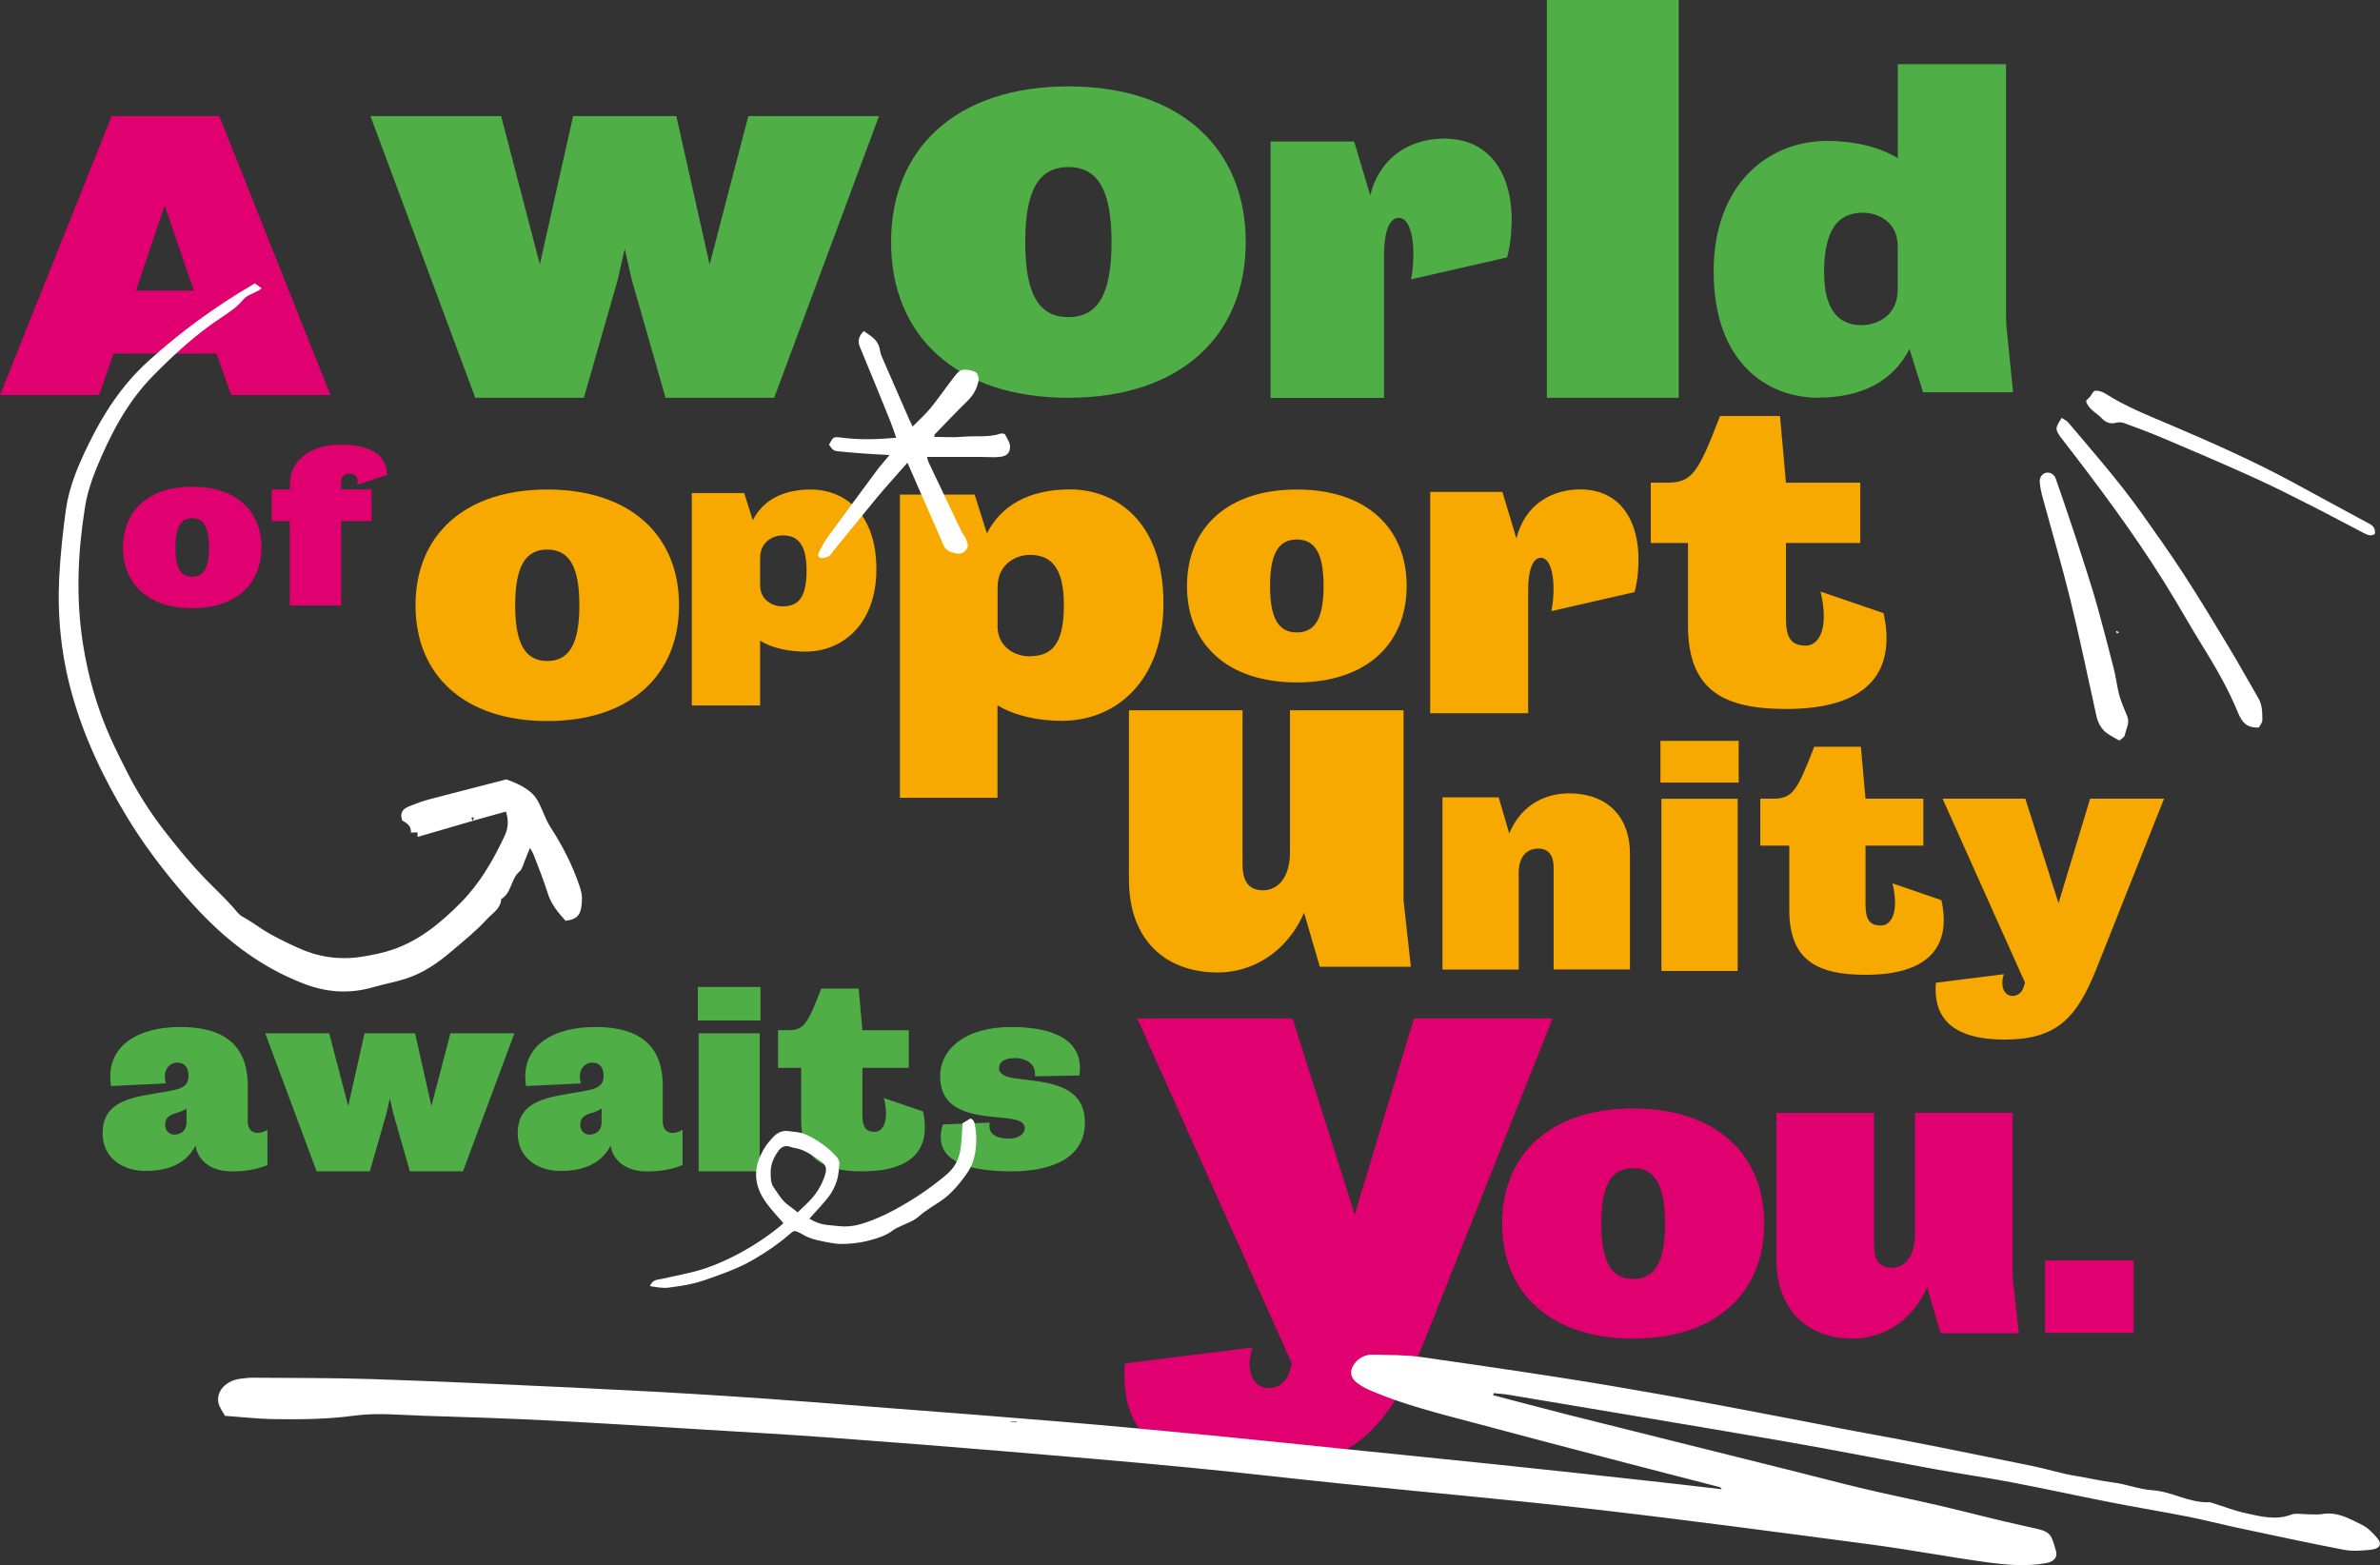
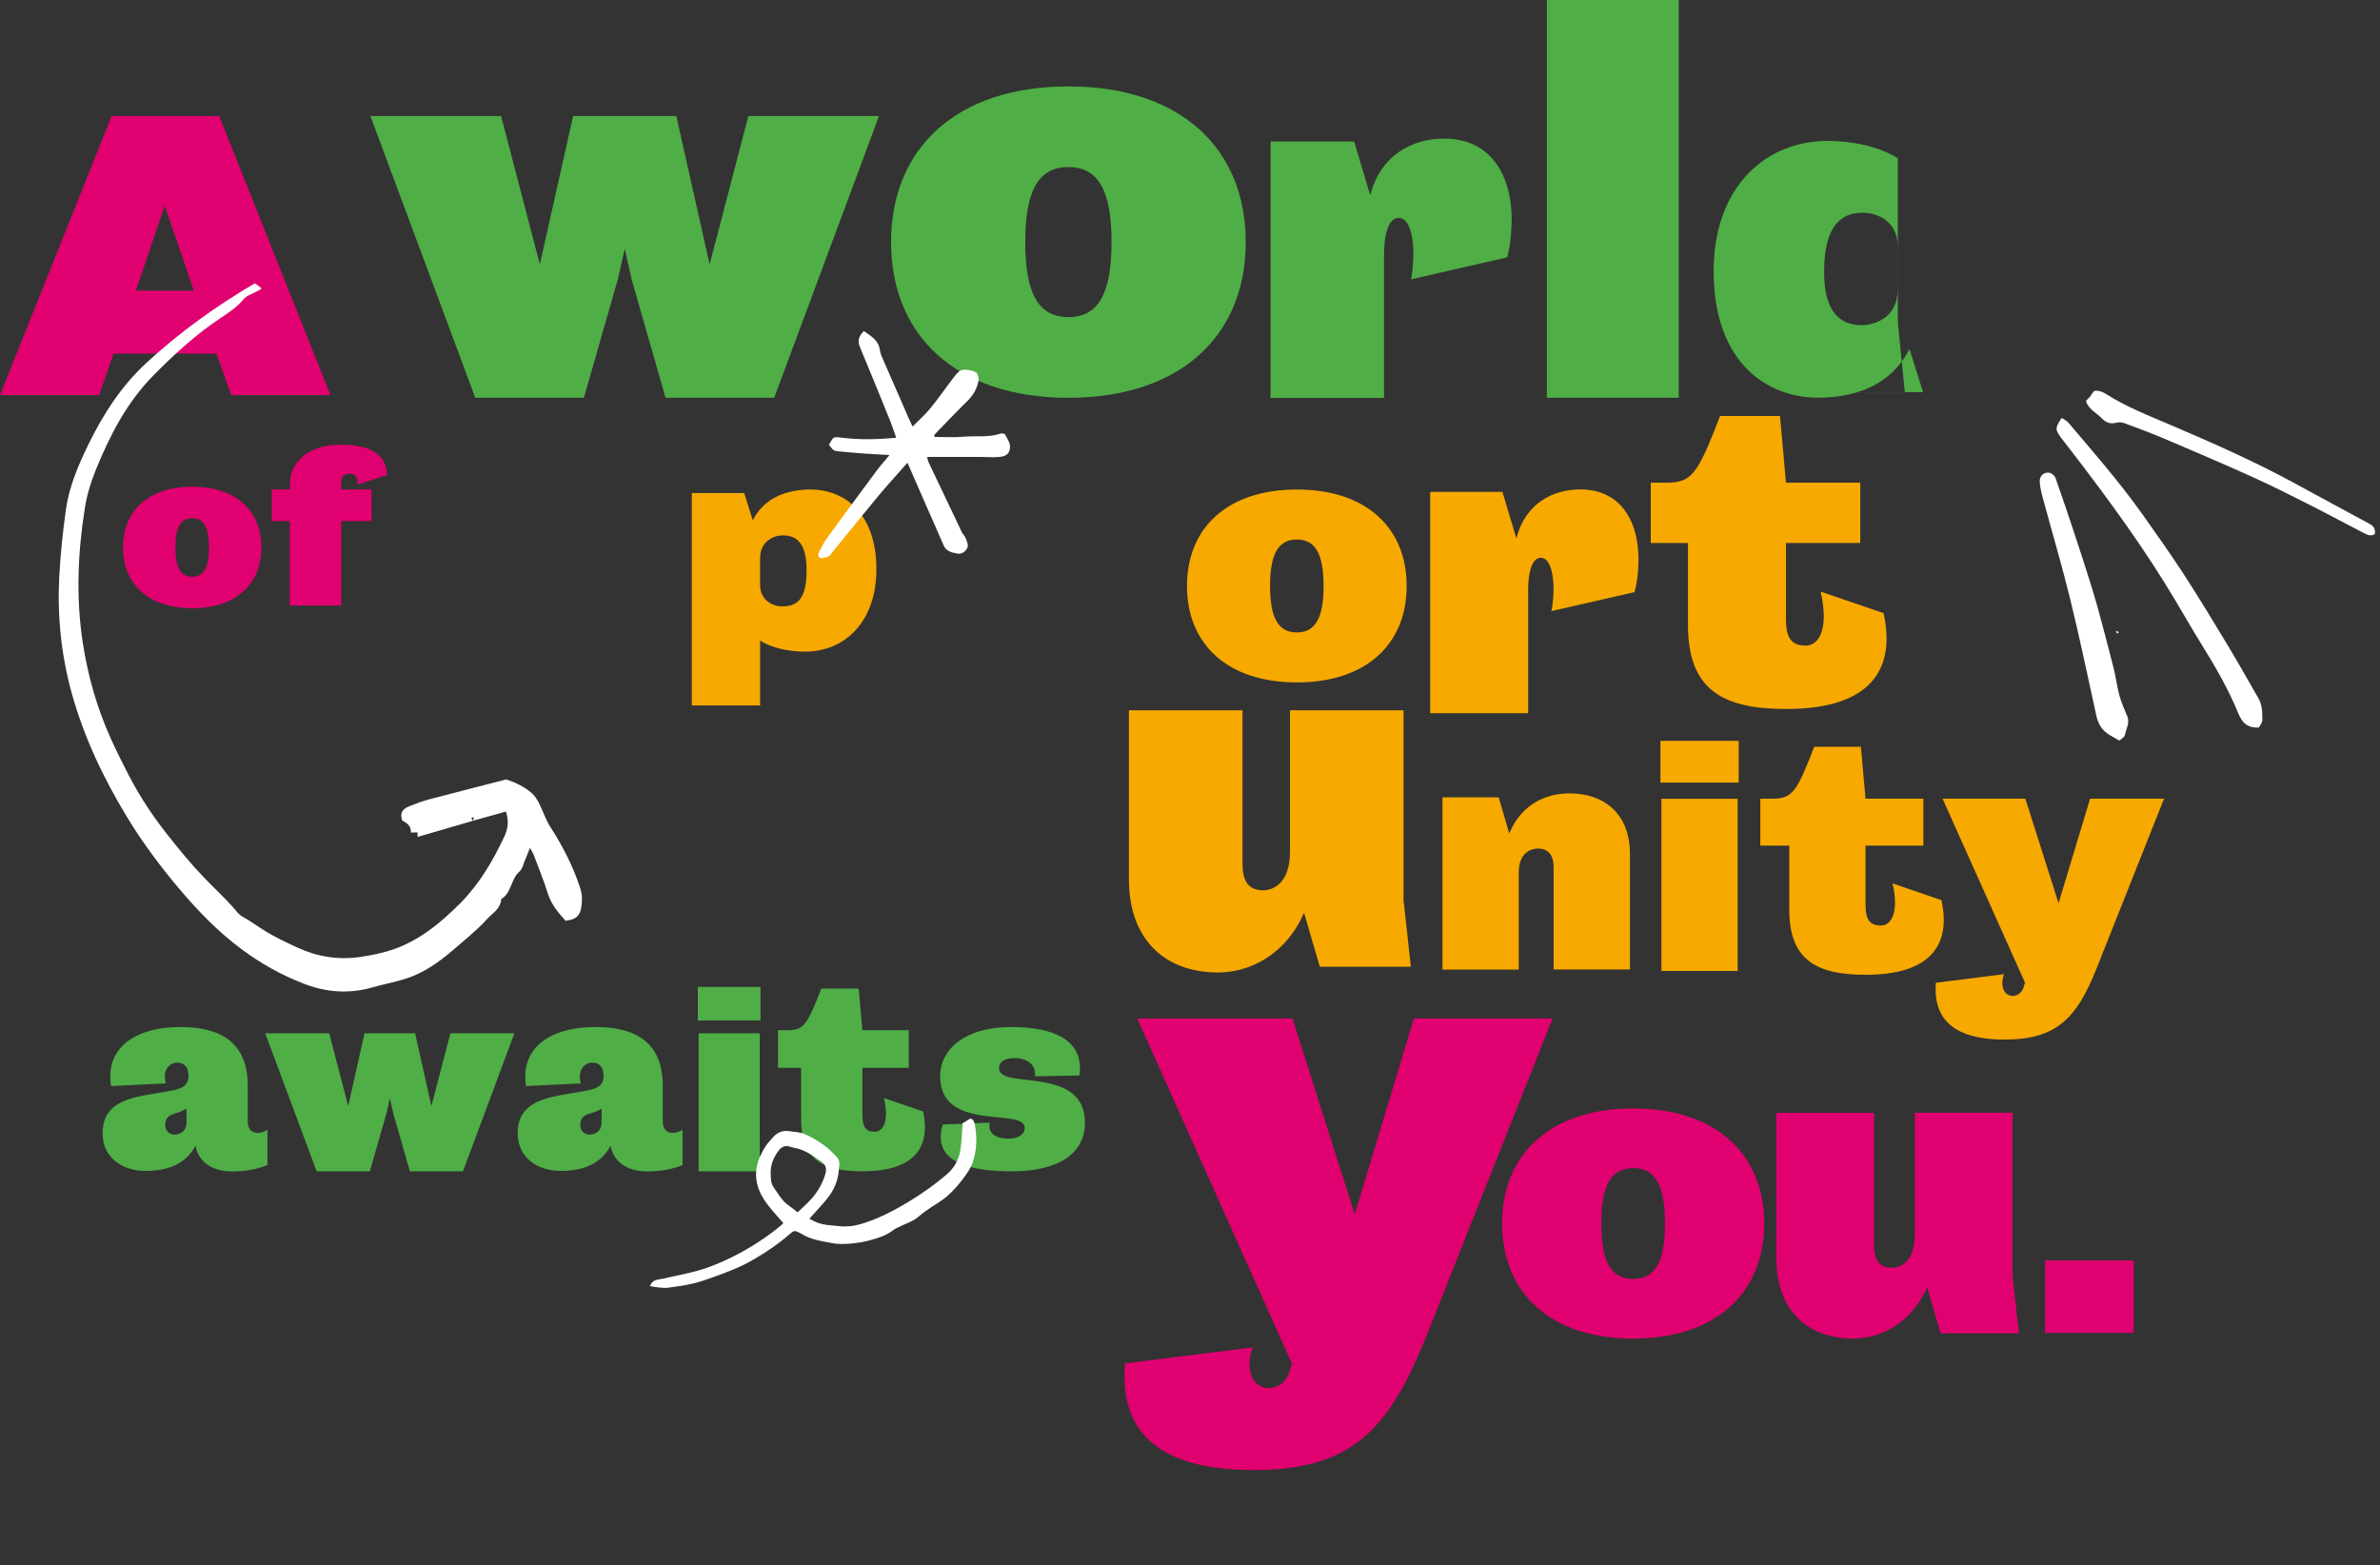
<svg xmlns="http://www.w3.org/2000/svg" id="Layer_2" viewBox="0 0 236.62 155.62">
  <rect x="0" y="0" width="236.62" height="155.62" fill="#333333" stroke="none" />
  <defs>
    <style>.cls-1{fill:#f7a900;}.cls-2{fill:#fff;}.cls-3{fill:#e1006f;}.cls-4{fill:#4fae46;}</style>
  </defs>
  <g id="Layer_1-2">
    <path class="cls-3" d="M22.99,39.28l-1.47-4.12H11.29l-1.43,4.12H0L11.1,11.54h10.7l11.06,27.74h-9.87Zm-6.62-18.83l-2.85,8.44h5.75l-2.89-8.44Z" />
    <path class="cls-4" d="M66.17,39.55l-3.37-11.76-.69-3.05-.69,3.05-3.37,11.76h-10.8l-10.42-28.01h12.99l3.85,14.75,3.31-14.75h10.26l3.31,14.75,3.85-14.75h12.99l-10.42,28.01h-10.8Z" />
    <path class="cls-4" d="M88.59,24.07c0-9.32,6.5-15.48,17.63-15.48s17.63,6.16,17.63,15.48-6.5,15.48-17.63,15.48-17.63-6.16-17.63-15.48Zm21.92,0c0-5.08-1.3-7.46-4.29-7.46s-4.29,2.37-4.29,7.46,1.3,7.46,4.29,7.46,4.29-2.37,4.29-7.46Z" />
    <path class="cls-4" d="M140.28,27.78c.1-.44,.15-.88,.19-1.36,.19-2.19-.15-4.76-1.41-4.76-1.02,0-1.46,1.65-1.46,3.65v14.25h-11.28V14.07h8.31l1.6,5.35c1.02-4.04,4.23-5.64,7.34-5.64,5.2,0,7.1,4.52,6.66,9.43-.05,.78-.19,1.6-.39,2.38l-9.58,2.19Z" />
    <path class="cls-4" d="M153.79,39.55V0h13.11V39.55h-13.11Z" />
-     <path class="cls-4" d="M191.19,38.99l-1.35-4.29c-1.54,3.03-4.52,4.84-9.13,4.84-4.84,0-10.34-3.31-10.34-12.58,0-8.38,5.17-12.95,11.32-12.95,2.52,0,5.12,.56,6.99,1.72V6.38h10.76V31.54c0,.47,.05,1.02,.09,1.4l.61,6.06h-8.94Zm-2.52-14.53c0-2.47-2.05-3.31-3.45-3.31-1.91,0-3.87,.93-3.87,5.92,0,4.14,1.77,5.26,3.73,5.26,1.3,0,3.59-.75,3.59-3.54v-4.33Z" />
+     <path class="cls-4" d="M191.19,38.99l-1.35-4.29c-1.54,3.03-4.52,4.84-9.13,4.84-4.84,0-10.34-3.31-10.34-12.58,0-8.38,5.17-12.95,11.32-12.95,2.52,0,5.12,.56,6.99,1.72V6.38V31.54c0,.47,.05,1.02,.09,1.4l.61,6.06h-8.94Zm-2.52-14.53c0-2.47-2.05-3.31-3.45-3.31-1.91,0-3.87,.93-3.87,5.92,0,4.14,1.77,5.26,3.73,5.26,1.3,0,3.59-.75,3.59-3.54v-4.33Z" />
    <path class="cls-3" d="M12.23,54.43c0-3.64,2.53-6.04,6.88-6.04s6.88,2.4,6.88,6.04-2.53,6.04-6.88,6.04-6.88-2.4-6.88-6.04Zm8.55,0c0-1.98-.51-2.91-1.67-2.91s-1.67,.93-1.67,2.91,.51,2.91,1.67,2.91,1.67-.93,1.67-2.91Z" />
    <path class="cls-3" d="M28.81,51.81h-1.79v-3.15h1.81v-.68c0-1.7,1.5-3.77,5-3.77,2.64,0,4.34,.77,4.61,2.56,.02,.15,.04,.31,.04,.46l-2.95,.95c.02-.13,.02-.18,.02-.31,0-.42-.24-.77-.77-.77-.44,0-.86,.15-.86,.88v.68h3.02v3.15h-3.02v8.4h-5.11v-8.4Z" />
-     <path class="cls-1" d="M41.31,60.18c0-6.93,4.83-11.51,13.1-11.51s13.1,4.58,13.1,11.51-4.83,11.51-13.1,11.51-13.1-4.58-13.1-11.51Zm16.29,0c0-3.78-.97-5.54-3.19-5.54s-3.19,1.76-3.19,5.54,.97,5.54,3.19,5.54,3.19-1.76,3.19-5.54Z" />
    <path class="cls-1" d="M68.78,70.14v-21.12h5.21l.85,2.71c.97-1.91,2.88-3.06,5.79-3.06,3.06,0,6.5,2.09,6.5,7.94,0,5.29-3.21,8.18-7.09,8.18-1.59,0-3.29-.35-4.47-1.09v6.44h-6.79Zm6.79-11.97c0,1.53,1.29,2.12,2.18,2.12,1.47,0,2.44-.65,2.44-3.56,0-2.74-.97-3.5-2.38-3.5-.82,0-2.24,.53-2.24,2.27v2.68Z" />
-     <path class="cls-1" d="M89.47,79.32v-30.15h7.43l1.22,3.86c1.39-2.73,4.12-4.37,8.27-4.37,4.37,0,9.28,2.98,9.28,11.34,0,7.56-4.58,11.67-10.12,11.67-2.27,0-4.7-.5-6.38-1.55v9.2h-9.7Zm9.7-17.09c0,2.18,1.85,3.02,3.11,3.02,2.1,0,3.49-.92,3.49-5.08,0-3.91-1.39-5-3.4-5-1.18,0-3.19,.76-3.19,3.23v3.82Z" />
    <path class="cls-1" d="M118.01,58.26c0-5.77,4.02-9.59,10.92-9.59s10.92,3.81,10.92,9.59-4.02,9.59-10.92,9.59-10.92-3.81-10.92-9.59Zm13.58,0c0-3.15-.8-4.62-2.66-4.62s-2.66,1.47-2.66,4.62,.8,4.62,2.66,4.62,2.66-1.47,2.66-4.62Z" />
    <path class="cls-1" d="M154.24,60.76c.08-.38,.13-.76,.17-1.18,.17-1.89-.13-4.12-1.22-4.12-.88,0-1.26,1.43-1.26,3.15v12.3h-9.74v-22h7.18l1.39,4.62c.88-3.49,3.65-4.87,6.34-4.87,4.49,0,6.13,3.9,5.75,8.15-.04,.67-.17,1.38-.34,2.06l-8.27,1.89Z" />
    <path class="cls-1" d="M187.26,60.95c.08,.42,.17,.8,.21,1.18,.63,4.87-1.97,8.36-9.87,8.36-6.13,0-9.78-1.76-9.78-8.31v-8.19h-3.7v-6h1.6c2.56,0,3.11-1.01,5.29-6.63h5.96l.59,6.63h7.39v6h-7.39v7.47c0,1.89,.46,2.73,1.97,2.73,1.13,0,2.06-1.26,1.72-3.99-.04-.42-.13-.88-.25-1.38l6.26,2.14Z" />
    <path class="cls-1" d="M131.21,96.1l-1.56-5.35c-1.8,4.13-5.35,5.94-8.56,5.94-5.3,0-8.85-3.31-8.85-9.24v-16.83h11.29v15.18c0,1.56,.39,2.72,2.09,2.72,.78,0,2.63-.54,2.63-3.84v-14.06h11.29v18.88l.73,6.62h-9.05Z" />
    <path class="cls-1" d="M154.46,96.4v-10.2c0-1.05-.43-1.83-1.54-1.83-.69,0-1.93,.36-1.93,2.42v9.61h-7.58v-17.12h5.59l1.05,3.59c1.18-2.88,3.63-3.99,5.95-3.99,3.69,0,6.05,2.22,6.05,6.01v11.5h-7.58Z" />
    <path class="cls-1" d="M165.08,77.81v-4.15h7.78v4.15h-7.78Zm.1,18.73v-17.12h7.58v17.12h-7.58Z" />
    <path class="cls-1" d="M193.02,89.51c.07,.33,.13,.62,.16,.91,.49,3.79-1.54,6.5-7.68,6.5-4.77,0-7.61-1.37-7.61-6.47v-6.37h-2.88v-4.67h1.24c1.99,0,2.42-.78,4.12-5.16h4.64l.46,5.16h5.75v4.67h-5.75v5.82c0,1.47,.36,2.12,1.54,2.12,.88,0,1.6-.98,1.34-3.11-.03-.33-.1-.69-.2-1.08l4.87,1.67Z" />
    <path class="cls-1" d="M201.33,97.71l-8.2-18.3h8.23l3.3,10.39,3.14-10.39h7.35l-6.7,16.86c-1.96,4.9-3.92,7.09-9.15,7.09-3.86,0-6.86-1.18-6.86-5,0-.2,0-.43,.03-.65l6.76-.85c-.1,.29-.16,.62-.16,.85,0,.85,.46,1.31,1.01,1.31,.46,0,.91-.26,1.11-.88l.13-.42Z" />
    <path class="cls-4" d="M10.2,112.67c0-3.38,3.25-3.61,6.18-4.11,1.31-.24,2.36-.37,2.36-1.57,0-1-.5-1.34-1.15-1.34-.47,0-1.2,.37-1.2,1.41,0,.18,.03,.42,.1,.66l-5.45,.26c-.05-.31-.08-.63-.08-.92,0-3.25,2.91-4.95,6.97-4.95,3.14,0,6.7,.92,6.7,5.81v3.59c0,.76,.42,1.13,.97,1.13,.34,0,.65-.1,.99-.31v3.51c-1.18,.47-2.3,.63-3.56,.63s-2.83-.45-3.43-1.96c-.08-.18-.13-.42-.16-.6-1.13,2.15-3.33,2.51-5,2.51-2.12,0-4.24-1.2-4.24-3.74Zm8.35-2.46c-.29,.21-.66,.34-1,.45-.6,.18-1.13,.37-1.13,1.18,0,.63,.47,.97,.89,.97,.52,0,1.23-.26,1.23-1.23v-1.36Z" />
    <path class="cls-4" d="M40.75,116.46l-1.65-5.76-.34-1.49-.34,1.49-1.65,5.76h-5.29l-5.11-13.72h6.36l1.89,7.23,1.62-7.23h5.03l1.62,7.23,1.89-7.23h6.36l-5.11,13.72h-5.29Z" />
    <path class="cls-4" d="M51.47,112.67c0-3.38,3.25-3.61,6.18-4.11,1.31-.24,2.36-.37,2.36-1.57,0-1-.5-1.34-1.15-1.34-.47,0-1.21,.37-1.21,1.41,0,.18,.03,.42,.1,.66l-5.45,.26c-.05-.31-.08-.63-.08-.92,0-3.25,2.91-4.95,6.97-4.95,3.14,0,6.7,.92,6.7,5.81v3.59c0,.76,.42,1.13,.97,1.13,.34,0,.66-.1,1-.31v3.51c-1.18,.47-2.3,.63-3.56,.63s-2.83-.45-3.43-1.96c-.08-.18-.13-.42-.16-.6-1.13,2.15-3.33,2.51-5,2.51-2.12,0-4.24-1.2-4.24-3.74Zm8.35-2.46c-.29,.21-.65,.34-1,.45-.6,.18-1.13,.37-1.13,1.18,0,.63,.47,.97,.89,.97,.52,0,1.23-.26,1.23-1.23v-1.36Z" />
    <path class="cls-4" d="M69.38,101.46v-3.33h6.23v3.33h-6.23Zm.08,15v-13.72h6.07v13.72h-6.07Z" />
    <path class="cls-4" d="M91.77,110.52c.05,.26,.1,.5,.13,.73,.39,3.04-1.23,5.21-6.15,5.21-3.82,0-6.1-1.1-6.1-5.18v-5.11h-2.3v-3.74h1c1.6,0,1.94-.63,3.3-4.14h3.72l.37,4.14h4.61v3.74h-4.61v4.66c0,1.18,.29,1.7,1.23,1.7,.71,0,1.28-.79,1.07-2.49-.03-.26-.08-.55-.16-.86l3.9,1.33Z" />
    <path class="cls-4" d="M102.9,107.01v-.29c0-1.02-1.02-1.52-1.96-1.52-1.26,0-1.62,.52-1.62,1,0,.58,.6,.86,1.49,1l.37,.05c2.54,.37,6.68,.37,6.68,4.37,0,3.17-2.72,4.84-7.31,4.84-4.08,0-7.02-.89-7.02-3.4,0-.37,.05-.84,.21-1.26l4.66-.18c-.03,.1-.03,.21-.03,.31,0,.89,.76,1.28,1.94,1.28,1.05,0,1.57-.52,1.57-1.05,0-.73-.94-.89-2.2-1.02l-.5-.05c-2.46-.24-5.71-.58-5.71-4.08,0-2.7,2.49-4.9,7.04-4.9,3.01,0,6.86,.65,6.86,4.11,0,.24-.03,.47-.05,.71l-4.42,.08Z" />
    <path class="cls-3" d="M128.44,135.57l-15.38-34.31h15.44l6.19,19.48,5.88-19.48h13.79l-12.56,31.61c-3.68,9.19-7.35,13.29-17.15,13.29-7.23,0-12.86-2.21-12.86-9.37,0-.37,0-.8,.06-1.23l12.68-1.59c-.18,.55-.31,1.16-.31,1.59,0,1.59,.86,2.45,1.9,2.45,.86,0,1.72-.49,2.09-1.66l.25-.8Z" />
    <path class="cls-3" d="M149.34,121.65c0-6.89,4.8-11.44,13.03-11.44s13.03,4.55,13.03,11.44-4.8,11.44-13.03,11.44-13.03-4.55-13.03-11.44Zm16.2,0c0-3.76-.96-5.51-3.17-5.51s-3.17,1.75-3.17,5.51,.96,5.51,3.17,5.51,3.17-1.75,3.17-5.51Z" />
    <path class="cls-3" d="M192.94,132.59l-1.34-4.61c-1.55,3.56-4.61,5.11-7.37,5.11-4.56,0-7.62-2.85-7.62-7.95v-14.49h9.71v13.06c0,1.34,.33,2.34,1.8,2.34,.67,0,2.26-.46,2.26-3.31v-12.1h9.71v16.24l.63,5.69h-7.79Z" />
    <path class="cls-3" d="M203.32,125.32h8.81v7.2h-8.81v-7.2Z" />
    <path class="cls-2" d="M47,81.61c1.08-.3,2.15-.6,3.3-.92,.28,.85,.24,1.65-.14,2.44-1.13,2.41-2.45,4.69-4.33,6.6-2,2.02-4.15,3.81-6.89,4.72-.99,.33-2.04,.53-3.08,.69-2.16,.32-4.25,.01-6.23-.9-1.2-.55-2.4-1.11-3.5-1.82-.67-.43-1.31-.89-2.02-1.28-.39-.21-.66-.63-.97-.97-.89-.99-1.87-1.9-2.79-2.85-1.32-1.36-2.51-2.82-3.68-4.3-1.48-1.87-2.79-3.85-3.88-5.96-.62-1.2-1.22-2.41-1.78-3.64-1.36-3.02-2.26-6.18-2.77-9.45-.7-4.51-.51-9,.2-13.48,.2-1.26,.58-2.52,1.06-3.71,1.4-3.45,3.09-6.75,5.74-9.44,2.06-2.09,4.22-4.08,6.68-5.71,.8-.54,1.62-1.06,2.26-1.84,.35-.43,1.01-.61,1.53-.9,.09-.05,.16-.12,.31-.22-.21-.15-.4-.29-.68-.5-3.83,2.24-7.43,4.83-10.71,7.84-2.51,2.3-4.34,5.1-5.83,8.16-1.02,2.09-1.93,4.21-2.25,6.52-.31,2.22-.54,4.45-.66,6.68-.2,3.93,.2,7.82,1.26,11.61,1.21,4.34,3.13,8.38,5.47,12.24,1.54,2.54,3.3,4.9,5.21,7.16,1.86,2.2,3.86,4.27,6.19,6,1.92,1.42,3.95,2.57,6.2,3.43,2.31,.89,4.58,1.02,6.93,.33,1.07-.31,2.18-.5,3.24-.85,1.73-.56,3.21-1.6,4.58-2.77,1.17-1.01,2.4-1.98,3.43-3.12,.53-.59,1.39-1.04,1.43-2.01,1.05-.61,.94-1.99,1.82-2.74,.28-.24,.37-.71,.53-1.08,.15-.36,.29-.72,.51-1.27,.19,.35,.3,.5,.36,.67,.48,1.27,1,2.53,1.4,3.82,.34,1.12,1.05,1.95,1.78,2.76,1.26-.16,1.61-.63,1.63-2.25,0-.4-.11-.81-.24-1.19-.7-2.1-1.71-4.04-2.91-5.9-.47-.73-.73-1.59-1.13-2.37-.18-.35-.41-.71-.7-.97-.71-.64-1.57-1.03-2.46-1.35-.14-.05-.33,.04-.49,.08-2.4,.62-4.81,1.23-7.2,1.86-.66,.17-1.3,.41-1.93,.66-.59,.23-1.12,.53-.81,1.46,.35,.21,.92,.47,.86,1.2,.26,0,.46-.02,.66-.02,0,.14,0,.27,.01,.45,1.86-.54,3.68-1.07,5.5-1.6-.06-.1-.11-.2-.17-.29,.09-.02,.18-.04,.27-.07-.03,.12-.07,.25-.1,.37" />
    <g>
      <path class="cls-2" d="M204.99,41.56c.21,.15,.47,.25,.63,.44,2.49,2.94,5.03,5.84,7.27,8.98,1.43,2.01,2.86,4.03,4.21,6.1,1.54,2.37,3,4.79,4.46,7.21,1.02,1.69,1.97,3.42,2.97,5.13,.4,.69,.39,1.44,.39,2.19,0,.26-.24,.52-.34,.72-1.14,.08-1.67-.48-2.06-1.43-1-2.45-2.34-4.74-3.74-6.99-.84-1.36-1.63-2.74-2.45-4.12-3.05-5.14-6.57-9.96-10.2-14.69-.39-.5-.78-1-1.16-1.5-.67-.9-.67-1.03,0-2.04" />
      <path class="cls-2" d="M210.7,73.63c-.47-.28-.84-.46-1.17-.69-.62-.43-.95-1.05-1.11-1.78-.85-3.85-1.65-7.72-2.59-11.55-.83-3.39-1.83-6.75-2.74-10.12-.14-.52-.27-1.06-.3-1.59-.04-.63,.5-1.05,1.06-.87,.21,.07,.45,.31,.52,.52,.65,1.86,1.28,3.72,1.9,5.59,.52,1.56,1.02,3.12,1.51,4.68,.26,.83,.52,1.67,.75,2.51,.55,2.03,1.1,4.07,1.61,6.11,.23,.89,.33,1.82,.57,2.71,.19,.7,.5,1.38,.78,2.06,.28,.68-.12,1.26-.24,1.88-.05,.24-.42,.42-.56,.55" />
      <path class="cls-2" d="M236.1,53.1c-.4,.26-.77,.06-1.11-.11-1.71-.88-3.4-1.8-5.12-2.67-1.96-.99-3.92-1.99-5.92-2.89-2.93-1.33-5.9-2.59-8.86-3.85-1.27-.54-2.57-1.02-3.87-1.5-.23-.09-.53-.12-.77-.06-.59,.16-1.05,.03-1.46-.4-.51-.53-1.23-.86-1.55-1.58-.02-.05-.02-.11-.03-.22,.1-.1,.24-.21,.35-.34,.18-.21,.34-.61,.54-.63,.33-.03,.72,.1,1.01,.28,2.01,1.29,4.23,2.16,6.41,3.09,4.15,1.77,8.27,3.59,12.25,5.74,2.54,1.37,5.07,2.77,7.62,4.13,.46,.25,.57,.56,.52,1.02" />
      <path class="cls-2" d="M210.37,62.71c.1,.05,.2,.1,.3,.15-.07,.05-.13,.1-.2,.14-.03-.1-.07-.19-.1-.29,0,0,0,0,0,0" />
    </g>
-     <path class="cls-2" d="M100.48,141.38s.02-.02,.03-.03h.55s0,.04,0,.07c-.19-.01-.38-.02-.58-.03m48.08-2.87c.48,.05,.97,.08,1.44,.16,9.09,1.53,18.19,3.03,27.27,4.6,5.14,.89,10.24,1.91,15.36,2.84,2.43,.44,4.89,.79,7.31,1.25,3.31,.63,6.59,1.35,9.9,2,2.56,.5,5.15,.93,7.71,1.43,1.53,.3,3.02,.69,4.54,1.02,3.63,.77,7.25,1.56,10.9,2.26,.86,.17,1.83,.1,2.73,0,.88-.09,1.14-.55,.64-1.14-.44-.53-.98-1.08-1.64-1.39-1.18-.56-2.34-1.28-3.89-1.01-.43,.07-.9,.02-1.35,.02-.56,0-1.21-.14-1.67,.03-1.6,.6-3.11,.17-4.61-.16-1.06-.23-2.07-.63-3.11-.95-.14-.04-.29-.12-.43-.12-2.05,.08-3.7-1.06-5.65-1.19-1.39-.1-2.6-.61-3.91-.77-1.28-.16-2.5-.46-3.76-.66-1.43-.23-2.8-.68-4.22-.97-5.82-1.18-11.64-2.39-17.5-3.44-1.51-.27-3-.58-4.51-.87-6.51-1.25-13.03-2.51-19.58-3.61-6.37-1.08-12.79-2-19.2-2.92-1.54-.22-3.15-.2-4.73-.25-.9-.03-1.55,.35-1.98,.96-.48,.69-.39,1.33,.33,1.88,.4,.3,.88,.55,1.37,.76,3.3,1.41,6.87,2.29,10.4,3.23,4.64,1.24,9.3,2.47,13.95,3.68,3.44,.9,6.88,1.78,10.32,2.67,.04,0,.06,.06,.2,.21-2.41-.28-4.7-.55-6.98-.8-5-.55-10.01-1.1-15.01-1.62-5.16-.54-10.33-1.05-15.49-1.58-4.45-.45-8.9-.93-13.36-1.36-4.91-.47-9.83-.94-14.75-1.35-5.73-.48-11.47-.92-17.21-1.36-5.28-.41-10.56-.84-15.85-1.18-5.19-.34-10.39-.61-15.58-.86-6.63-.31-13.25-.62-19.89-.84-3.98-.13-7.97-.11-11.96-.14-.4,0-.81,.05-1.22,.1-1.64,.22-2.61,1.53-2.05,2.77,.12,.26,.29,.51,.53,.92,1.6,.11,3.31,.31,5.03,.33,2.65,.04,5.28,0,7.93-.36,2.18-.29,4.48-.05,6.72,.02,4.29,.13,8.58,.27,12.86,.49,5.09,.26,10.18,.59,15.27,.9,4.17,.25,8.35,.49,12.52,.8,5.74,.42,11.49,.87,17.22,1.35,6.09,.51,12.18,1.02,18.26,1.61,5.17,.49,10.31,1.11,15.47,1.63,8.3,.85,16.63,1.58,24.91,2.53,9.19,1.06,18.35,2.29,27.51,3.5,3.82,.51,7.6,1.23,11.42,1.75,1.94,.27,3.93,.45,5.91,.1,.78-.14,1.18-.57,1.01-1.19-.55-2-.57-1.95-3.03-2.48-2.9-.63-5.75-1.4-8.64-2.07-2.44-.57-4.91-1.06-7.35-1.64-2.39-.56-4.76-1.2-7.14-1.79-7.44-1.86-14.89-3.71-22.33-5.58-2.5-.63-4.98-1.3-7.47-1.95,.02-.08,.05-.15,.07-.23" />
    <path class="cls-2" d="M90.25,45.97c-1.09,1.25-2.08,2.32-3.02,3.45-1.5,1.81-2.97,3.64-4.46,5.46-.12,.15-.22,.37-.38,.43-.27,.11-.64,.25-.86,.15-.34-.16-.12-.52,0-.77,.22-.43,.45-.87,.74-1.26,1.61-2.21,3.24-4.41,4.87-6.61,.36-.49,.77-.94,1.3-1.58-1-.06-1.8-.09-2.59-.15-.81-.06-1.63-.13-2.44-.21-.55-.06-.55-.07-.99-.66,.43-.8,.43-.81,1.22-.71,1.78,.23,3.56,.19,5.46,.01-.21-.58-.37-1.1-.57-1.6-1-2.47-2-4.94-3.03-7.4-.25-.59-.16-1.07,.38-1.6,.64,.46,1.38,.82,1.57,1.73,.05,.25,.09,.51,.19,.74,.91,2.1,1.83,4.19,2.74,6.28,.09,.21,.19,.41,.35,.74,.63-.64,1.26-1.19,1.78-1.83,.82-1.01,1.56-2.09,2.36-3.12,.21-.28,.5-.63,.79-.68,.43-.07,.94,.03,1.34,.22,.19,.09,.34,.57,.29,.83-.14,.78-.51,1.45-1.1,2.03-1.12,1.09-2.19,2.23-3.28,3.35-.03,.03,0,.12,0,.23,.96,0,1.93,.07,2.89-.02,1.23-.11,2.48,.1,3.68-.31,.13-.04,.4,0,.45,.1,.21,.4,.52,.85,.49,1.26-.04,.64-.37,.89-1.05,.96-.61,.06-1.24,0-1.86,0-1.76,0-3.52,0-5.34,0,.04,.15,.07,.36,.16,.55,1.09,2.3,2.18,4.6,3.28,6.9,.11,.23,.32,.42,.41,.66,.11,.28,.27,.65,.17,.89-.16,.38-.55,.7-1.01,.61-.53-.1-1.1-.21-1.36-.81-.54-1.26-1.1-2.5-1.65-3.76-.62-1.43-1.25-2.85-1.96-4.49" />
    <path class="cls-2" d="M79.29,120.55c.49-.48,.99-.91,1.43-1.41,.6-.69,1.05-1.48,1.32-2.36,.16-.52,.11-.95-.38-1.28-.82-.56-1.6-1.19-2.63-1.36-.13-.02-.26-.05-.39-.1-.48-.18-.89-.08-1.2,.32-.5,.65-.82,1.38-.82,2.19,0,.5,.01,1.1,.28,1.47,.46,.66,.86,1.4,1.56,1.87,.26,.17,.49,.38,.83,.64m-14.67,7.33c.28-.7,.85-.62,1.3-.73,1.22-.29,2.47-.5,3.68-.86,2.73-.81,5.99-2.66,8.18-4.55,.05-.04,.08-.11,.09-.13-.55-.63-1.11-1.23-1.6-1.88-.33-.44-.63-.93-.82-1.44-.59-1.57-.19-3.01,.7-4.35,.19-.29,.45-.55,.68-.82,.44-.51,.99-.74,1.65-.63,.51,.08,1.05,.08,1.51,.28,.67,.28,1.3,.67,1.9,1.09,.48,.34,.9,.77,1.31,1.2,.15,.16,.26,.44,.25,.66-.04,.57-.08,1.16-.25,1.7-.17,.54-.44,1.08-.78,1.54-.54,.72-1.18,1.36-1.78,2.04-.04,.05-.09,.09-.17,.19,.53,.32,1.07,.53,1.66,.61,.44,.06,.88,.08,1.32,.13,.73,.08,1.45,0,2.14-.21,1.17-.34,2.28-.84,3.36-1.42,1.84-1,3.57-2.15,5.16-3.5,.78-.66,1.24-1.51,1.38-2.5,.13-.85,.15-1.72,.21-2.6,.22-.13,.48-.29,.78-.47,.27,.08,.39,.29,.44,.61,.23,1.25,.2,2.49-.19,3.69-.19,.6-.58,1.15-.96,1.66-.46,.61-.97,1.19-1.53,1.7-.51,.46-1.13,.8-1.7,1.19-.39,.27-.8,.53-1.15,.85-.52,.47-1.15,.68-1.76,.96-.3,.14-.61,.27-.87,.47-.7,.53-1.51,.77-2.33,.99-.6,.16-1.22,.26-1.84,.31-.61,.05-1.24,.08-1.84-.04-1.02-.19-2.08-.33-3-.89-.06-.04-.11-.07-.17-.1-.63-.31-.63-.29-1.16,.17-1.07,.93-2.24,1.71-3.47,2.43-1.25,.74-2.58,1.25-3.93,1.73-.69,.25-1.39,.5-2.11,.67-.8,.19-1.61,.31-2.42,.41-.61,.08-1.22-.04-1.88-.15" />
  </g>
</svg>